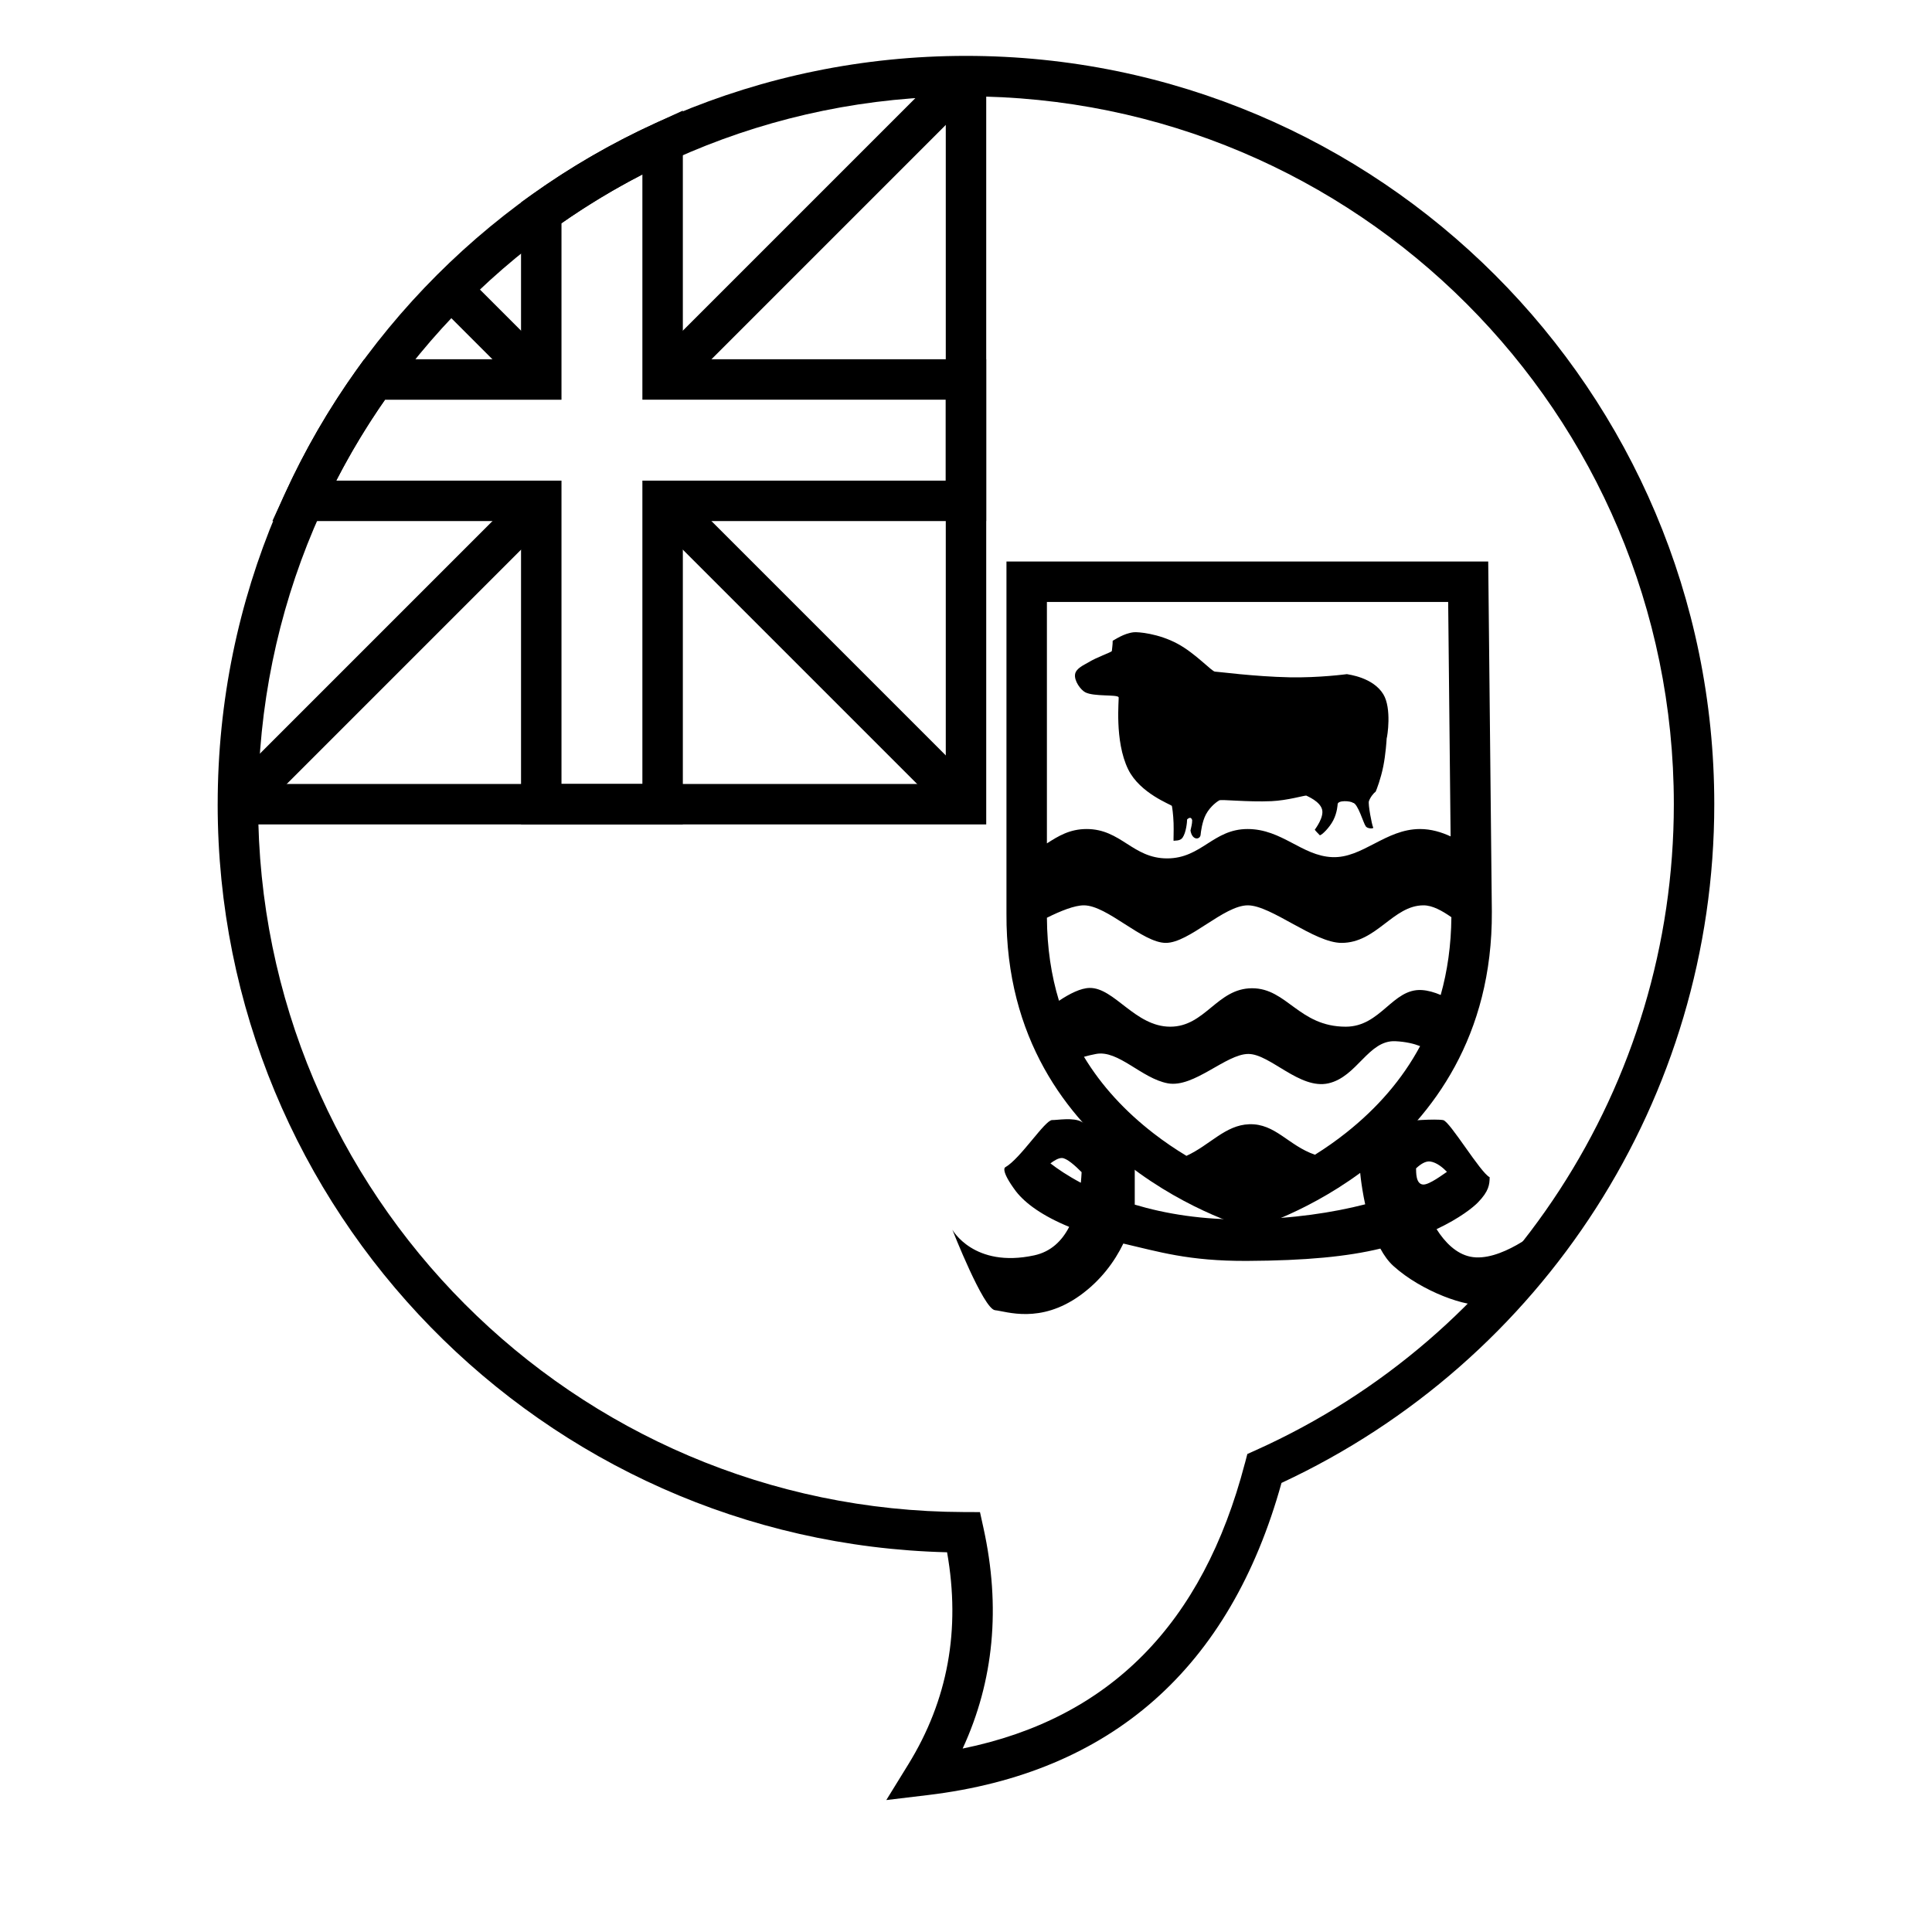
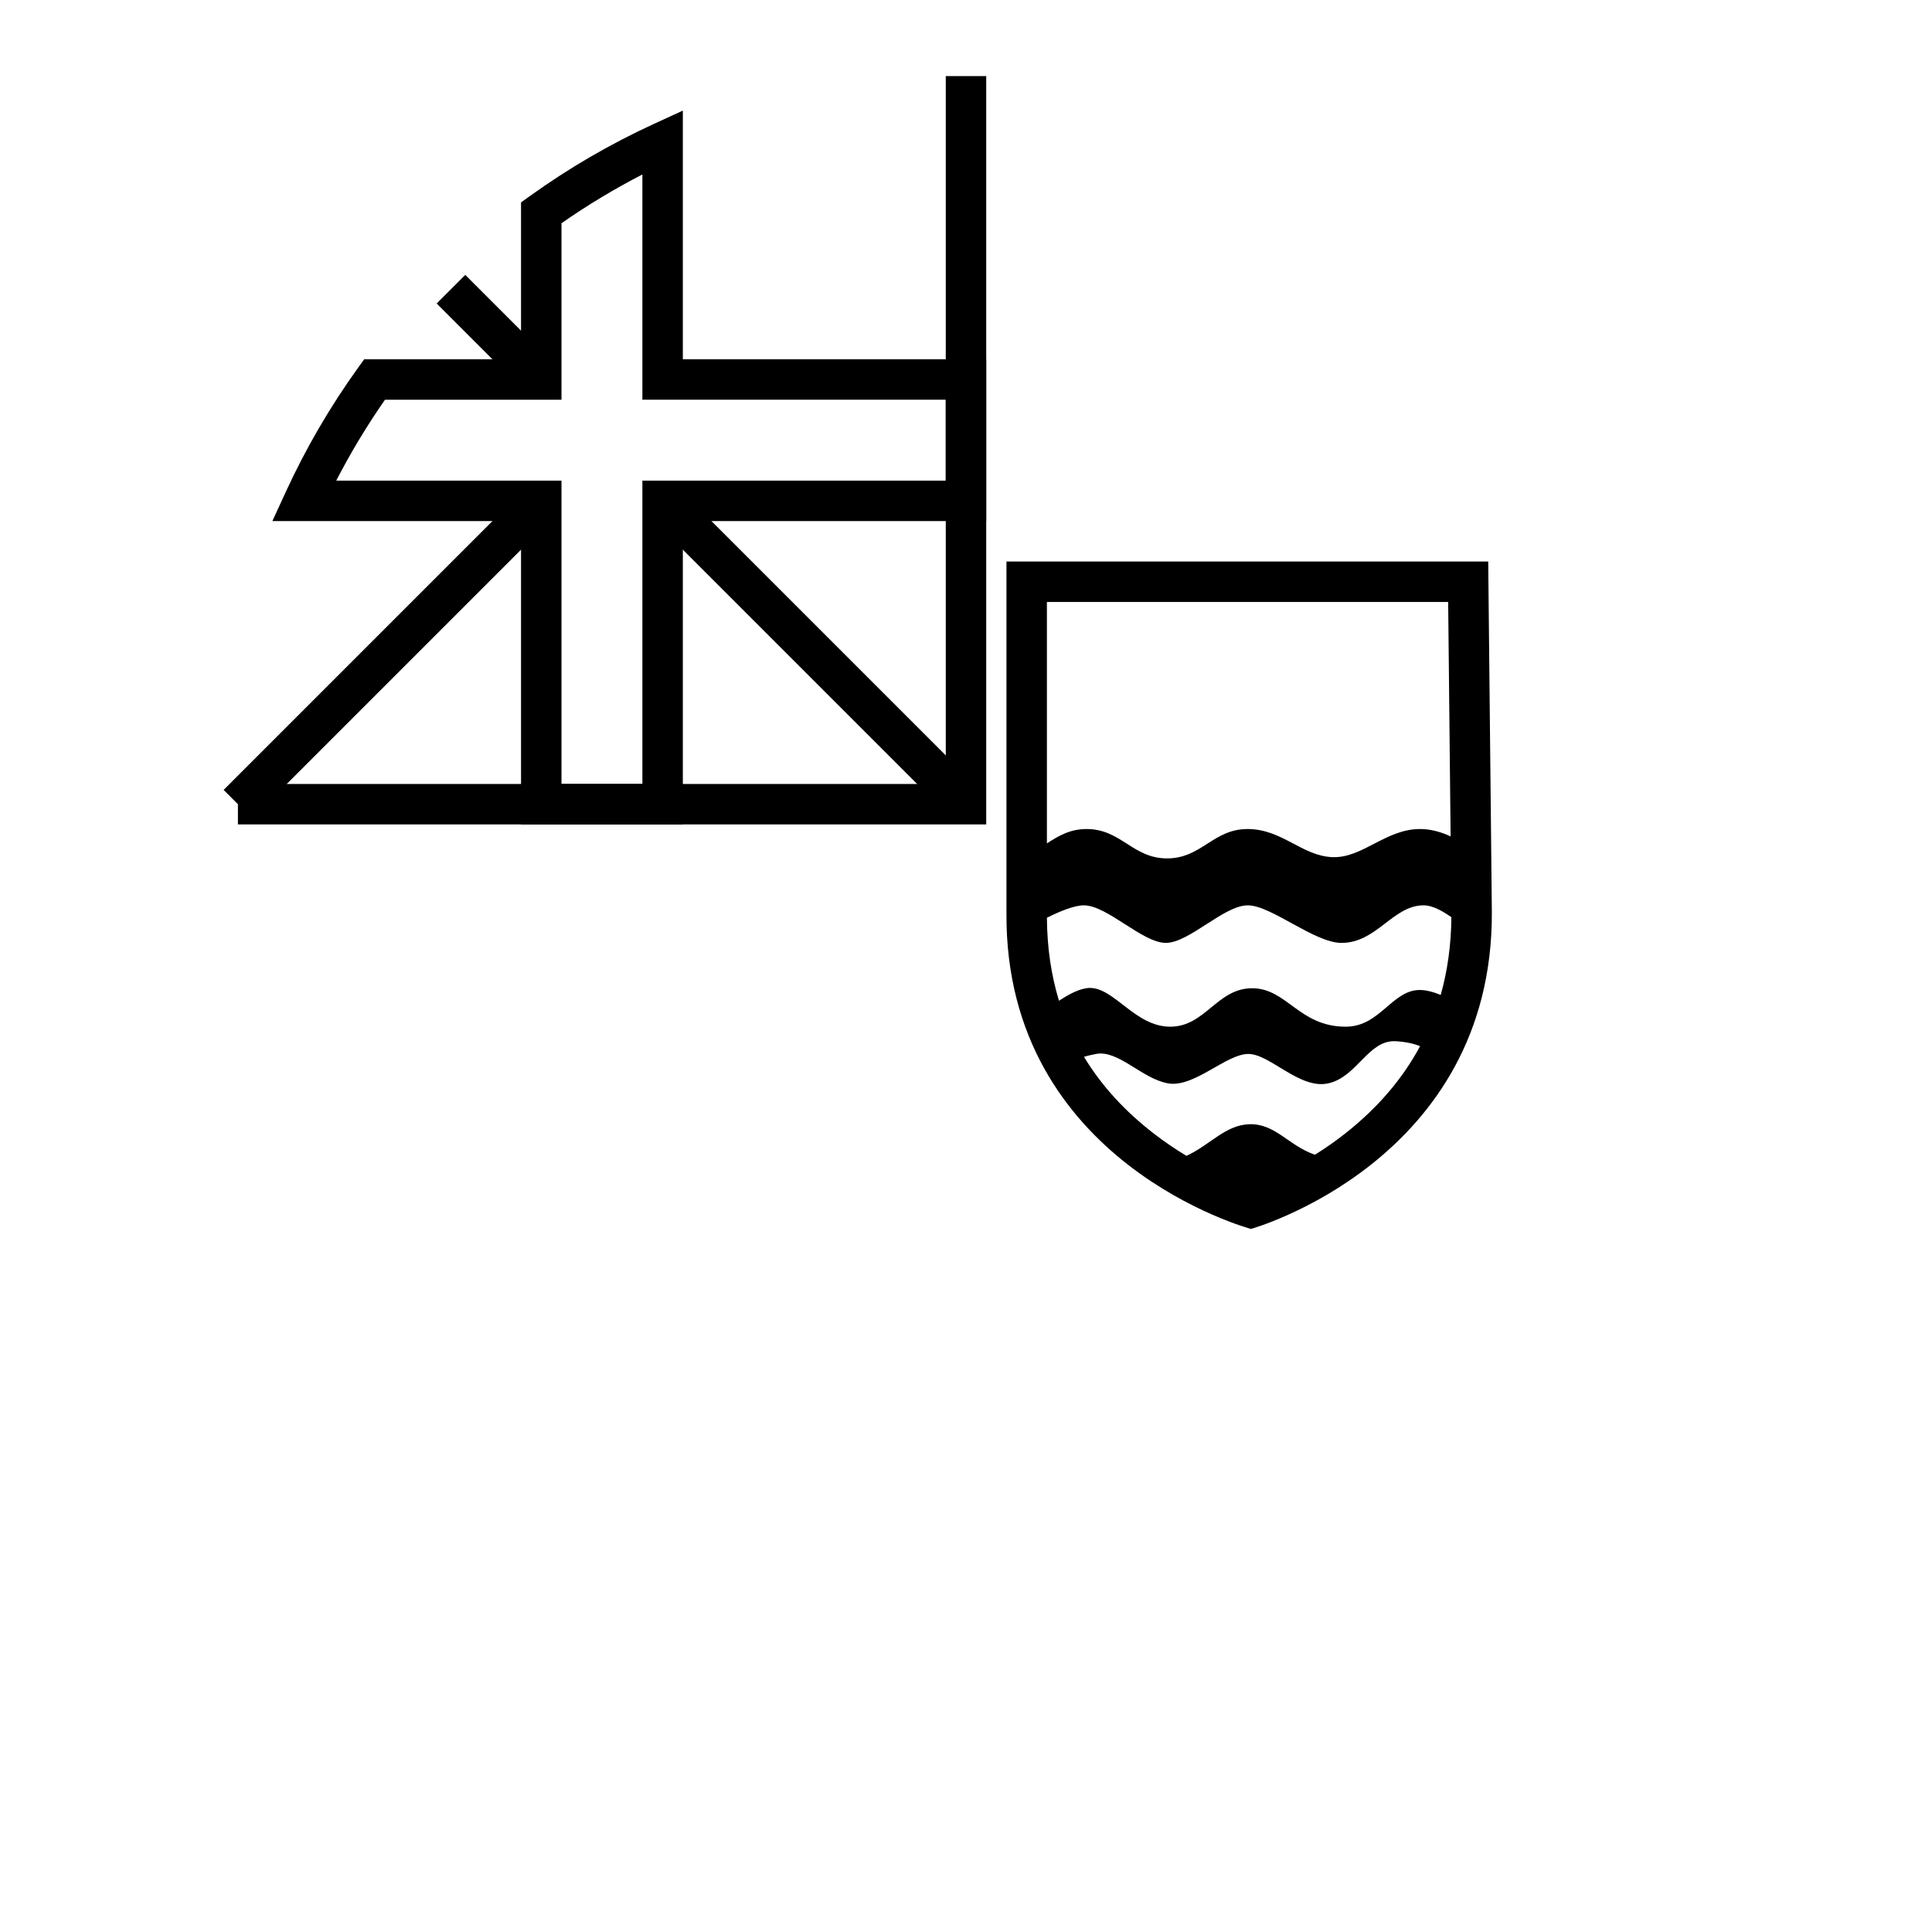
<svg xmlns="http://www.w3.org/2000/svg" fill="#000000" width="800px" height="800px" version="1.1" viewBox="144 144 512 512">
  <g>
-     <path d="m422.83 440.83c1.359 0.023 5.664-0.766 7.809 0.465l14.082 7.445s0.02 14.223 0 14.504c8.043 2.402 17.969 4.09 29.77 3.914 12.105-0.18 22.645-1.789 31.297-4-1.156-5.34-1.48-9.801-1.473-10.047l11.77-11.816c0.844-0.336 8.371-0.828 10.375-0.453 1.781 0.328 9.855 13.934 12.316 15.133-0.031 1.922-0.176 3.672-3.098 6.676-1.242 1.281-4.777 4.168-10.973 7.09 2.238 3.523 5.195 6.496 8.902 7.285 7.914 1.68 18.66-7.391 18.66-7.391s-10.336 19.105-14.762 20.059c-4.43 0.949-16.711-3.379-24.238-10.195-1.336-1.207-2.481-2.801-3.457-4.606-8.727 2.113-19.699 3.188-35.32 3.262-15.621 0.078-23.695-2.516-32.793-4.602-2.293 4.75-5.992 9.824-11.508 13.777-10.582 7.574-19.434 4.207-22.5 3.887s-11.305-21.336-11.305-21.336 5.656 10.266 21.699 6.801c4.441-0.961 7.363-3.856 9.262-7.547-7.09-2.914-11.613-6.219-14.086-9.391-4.305-5.762-2.867-6.398-2.867-6.398 4.031-2.262 10.539-12.547 12.438-12.516zm7.602 16.613c0.098-0.953 0.164-1.895 0.207-2.805-1.699-1.723-3.945-3.731-5.223-3.754-0.887-0.016-2.004 0.633-3.039 1.422 1.879 1.461 4.566 3.281 8.055 5.137zm92.621-5.629c-1.254-0.191-2.633 0.73-3.785 1.82 0.043 0.883-0.133 4.16 1.875 4.281 1.645 0.102 5.43-2.809 6.316-3.367-1.055-1.09-2.688-2.477-4.406-2.734z" />
    <path d="m475.52 469.68s-65.16-17.398-64.797-83.582v-93.289h127.67l0.961 92.785c0.363 66.184-63.832 84.086-63.832 84.086zm16.957-19.664c2.828-1.77 5.609-3.715 8.297-5.848 8.207-6.516 14.84-14.113 19.57-22.934-1.578-0.617-3.731-1.164-6.535-1.301-7.172-0.355-10.137 9.418-17.746 11.156-7.609 1.738-15.465-7.781-21.234-7.781-5.93 0-14.422 9.066-21.355 7.781-6.938-1.285-13.109-8.918-19.023-7.781-1.188 0.227-2.246 0.484-3.184 0.754 4.668 7.723 10.887 14.441 18.418 20.273 2.828 2.191 5.754 4.18 8.738 5.977 6.266-2.875 10.266-8.148 16.609-8.375 6.949-0.246 10.367 5.644 17.445 8.078zm33.324-42.34c1.789-6.34 2.762-13.195 2.832-20.609-2.508-1.746-5.035-3.144-7.383-3.144-8.09 0-12.418 9.953-21.73 9.953-7.203 0-18.625-9.953-24.832-9.953-6.359 0-15.52 9.953-21.73 9.953-6.207 0-15.52-9.953-21.727-9.953-2.469 0-6.148 1.477-9.789 3.289 0.051 7.973 1.152 15.289 3.203 22.004 2.812-1.875 5.758-3.371 8.125-3.402 6.559-0.078 12.047 10.27 21.352 10.27 9.301 0 12.402-10.188 21.703-10.188 9.25 0 12.406 10.188 24.809 10.188 9.305 0 12.402-10.188 20.152-9.711 1.637 0.102 3.344 0.594 5.016 1.305zm2.625-42.023-0.645-62.125h-106.34v63.977c3.004-1.918 6.027-3.805 10.527-3.805 9.141 0 12.188 7.785 21.328 7.785s12.184-7.785 21.324-7.785c9.141 0 14.391 7.113 22.43 7.449 8.035 0.336 14.129-7.449 23.27-7.449 2.953 0 5.68 0.832 8.105 1.953z" />
-     <path d="m438.65 316.55c0.078-0.941 0.223-1.621 0.223-2.738 0.496-0.215 2.898-1.969 5.578-2.258 1.105-0.121 6.555 0.312 11.629 3.051 4.754 2.562 9.156 7.438 9.91 7.379 0.445-0.023 10.465 1.324 19.734 1.508 7.859 0.16 15.223-0.84 15.223-0.84 0.531 0.129 6.91 0.863 9.637 5.316 2.293 3.75 1.062 11.305 0.898 11.727-0.02 0.492-0.27 4.273-0.898 7.391-0.68 3.375-1.754 6.102-2.016 6.707-0.438 0.273-1.422 1.438-1.793 2.523-0.262 0.762 0.77 6.246 1.121 6.945 0.352 0.414-1.754 0.426-2.019-0.422-0.52-0.566-2.035-6.012-3.359-6.102-0.633-0.504-4.012-0.742-4.035 0.422 0 0-0.078 2.133-1.141 4.207-1.023 1.996-3.019 3.926-3.566 3.996-0.387-0.434-1.02-1-1.344-1.473 0.301-0.453 2.469-3.348 1.934-5.367-0.574-2.184-3.879-3.492-4.176-3.68-0.434-0.09-4.977 1.289-9.258 1.473-6.391 0.277-13.293-0.531-13.82-0.211-0.379 0.203-2.324 1.473-3.531 3.727-1.023 1.914-1.363 4.824-1.398 5.32-0.078 1.418-2.242 1.684-2.691-1.051 0.203-1.07 0.434-1.602 0.449-2.734-0.219-0.816-0.727-0.793-1.344-0.211 0 0.652-0.242 3.449-1.211 4.84-0.668 0.961-2.086 0.703-2.375 0.84-0.055-0.016 0.07-2.625 0-4.707-0.082-2.32-0.359-4.156-0.449-4.551-0.191-0.355-8.461-3.32-11.578-9.68-3.715-7.574-2.371-18.746-2.539-19.145-0.516-0.746-6.461-0.102-8.797-1.266-1.234-0.613-3.039-3.059-2.738-4.836 0.266-1.578 2.516-2.504 3.375-3.031 2.465-1.516 5.996-2.664 6.367-3.07z" />
    <path d="m394.64 351.76v-187.59h10.719v198.31h-198.31v-10.719z" />
    <path d="m292.8 271.37v80.395h21.438v-80.395h80.398v-21.441h-80.398v-59.691c-7.422 3.824-14.586 8.141-21.438 12.922v46.77h-46.773c-4.777 6.856-9.094 14.016-12.918 21.441zm-10.719 10.719h-65.898l3.488-7.594c5.328-11.617 11.777-22.684 19.234-33.055l1.605-2.231h41.57v-41.57l2.231-1.602c10.367-7.461 21.434-13.906 33.051-19.238l7.598-3.484v65.895h80.395v42.879h-80.395v80.395h-42.879z" />
-     <path d="m323.39 248.36-7.582-7.582 80.395-80.395 7.582 7.578z" />
    <path d="m315.81 280.52 7.582-7.578 80.395 80.395-7.582 7.578z" />
    <path d="m291.23 240.78-7.578 7.582-23.934-23.934 7.582-7.578z" />
    <path d="m283.66 272.94 7.578 7.578-80.395 80.395-7.578-7.578z" />
-     <path d="m201.69 357.12c0-109.52 88.785-198.31 198.31-198.31 109.52 0 198.3 88.785 198.3 198.31 0 77.938-45.375 147.6-114.69 179.87-13.598 49.047-45.078 76.891-93.699 82.719l-11.031 1.324 5.832-9.457c10.48-17.004 13.906-35.656 10.273-56.207-107.23-2.656-193.3-90.422-193.3-198.25zm272.22 174.69 0.648-2.481 2.336-1.051c66.809-30.066 110.69-96.609 110.69-171.16 0-103.6-83.984-187.59-187.59-187.59-103.61 0-187.59 83.988-187.59 187.59 0 103.39 83.652 187.28 187.01 187.59l4.293 0.016 0.922 4.195c4.617 20.977 2.777 40.527-5.516 58.465 38.91-7.922 63.637-32.895 74.789-75.574z" />
  </g>
</svg>